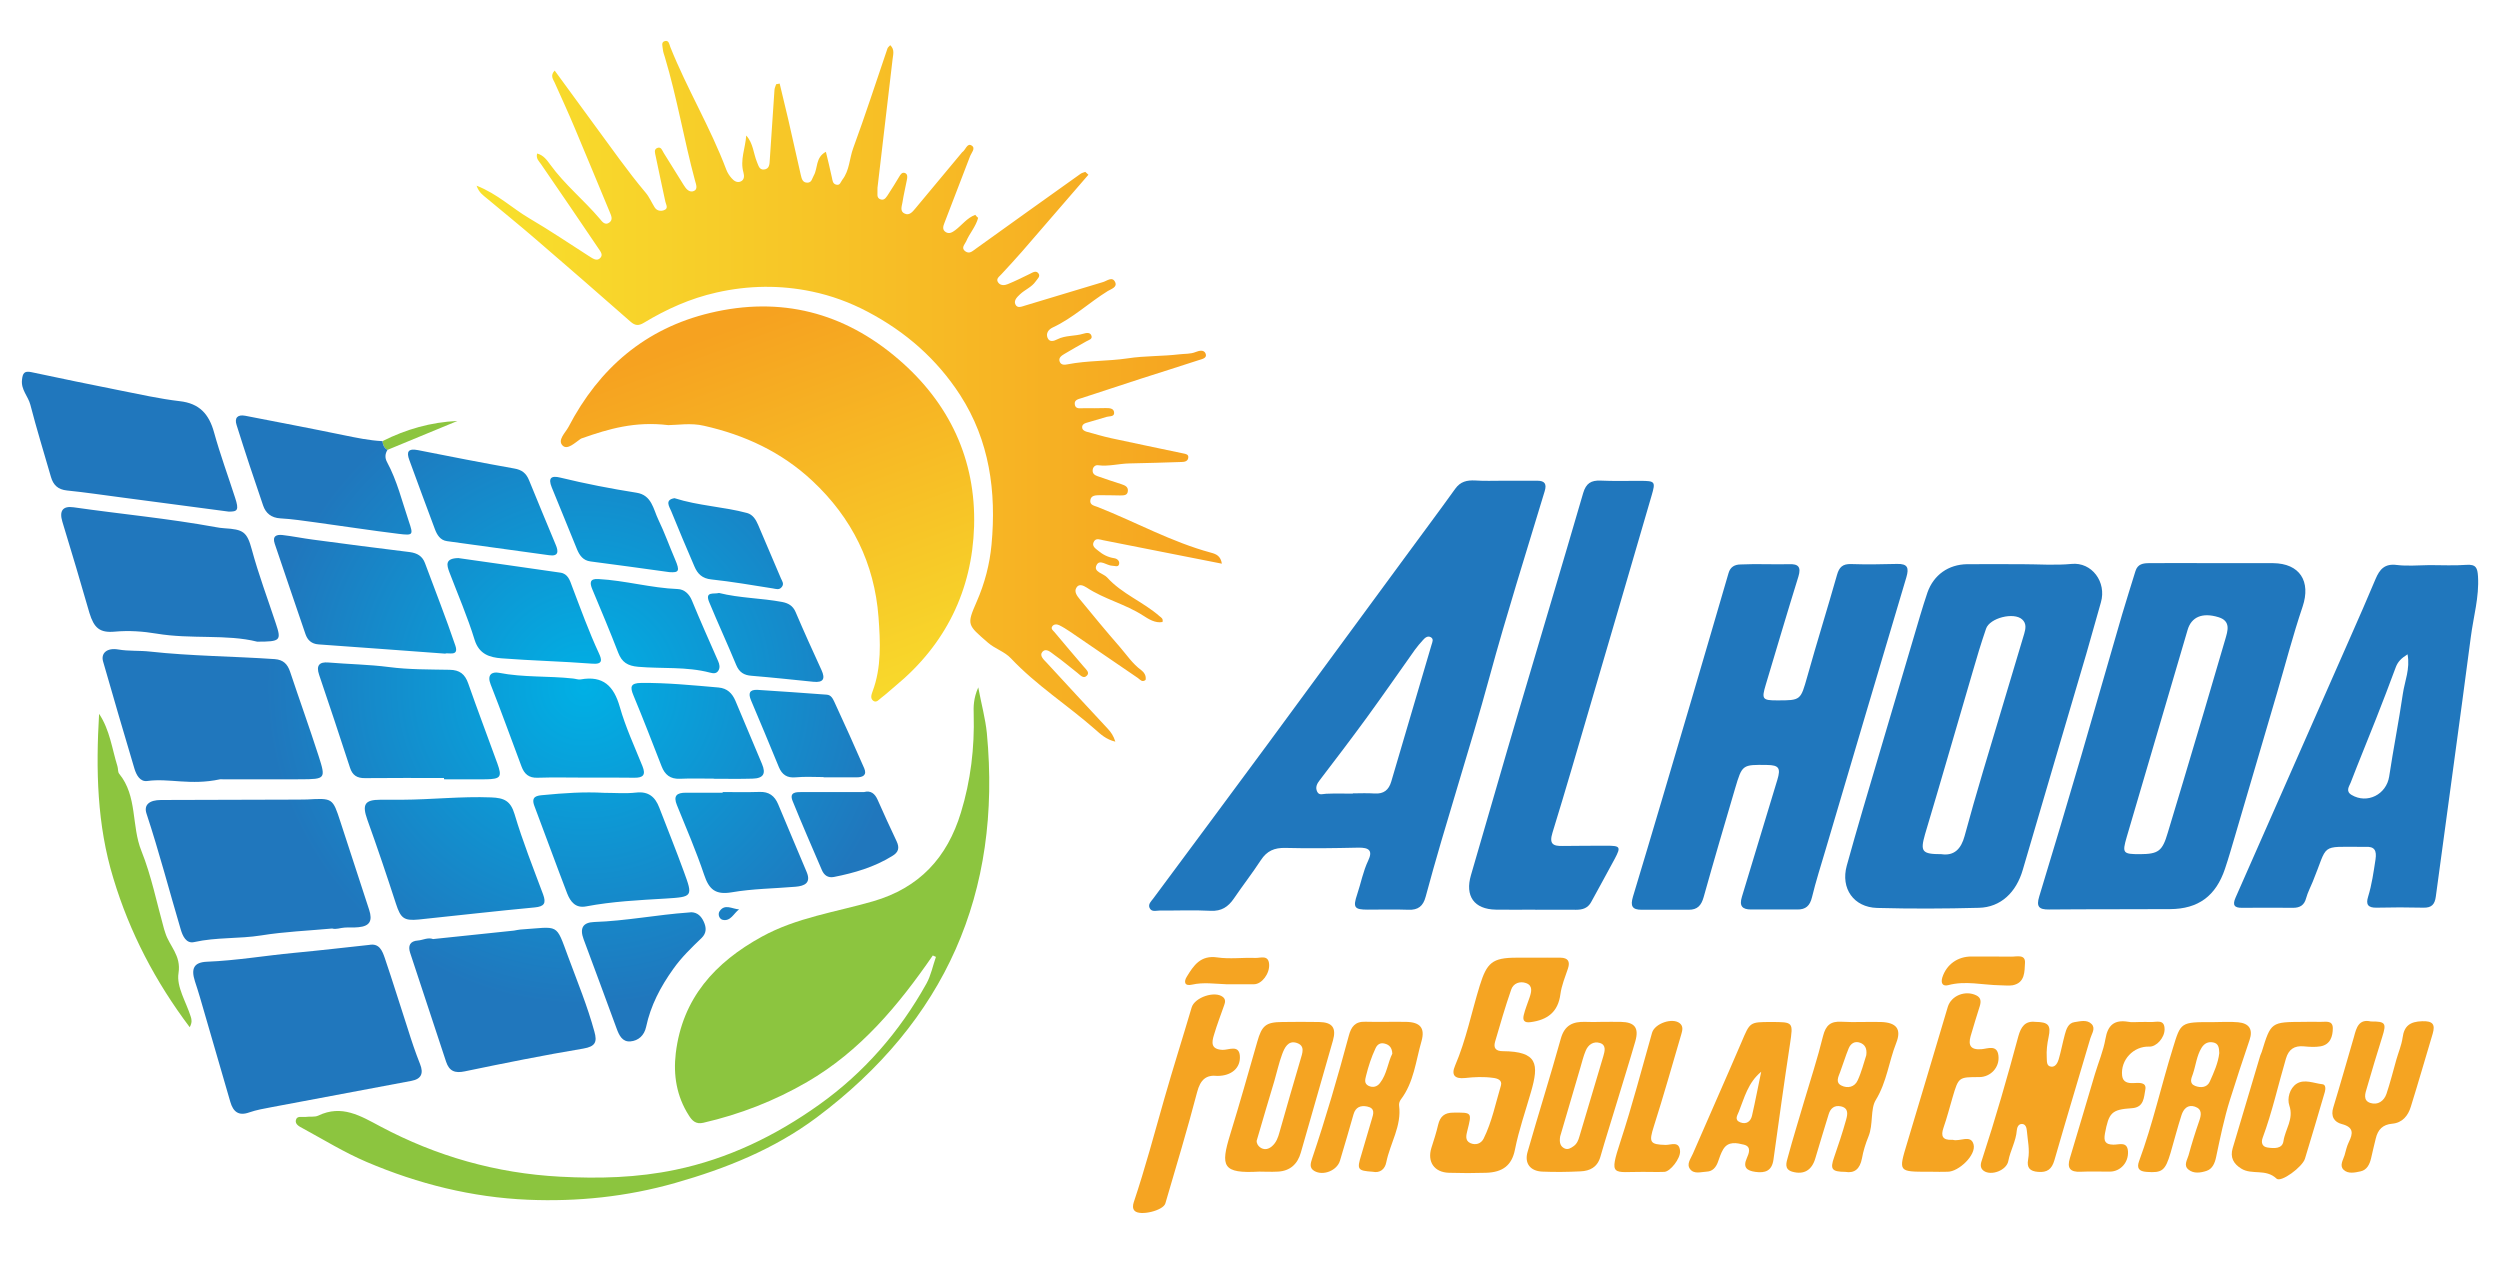
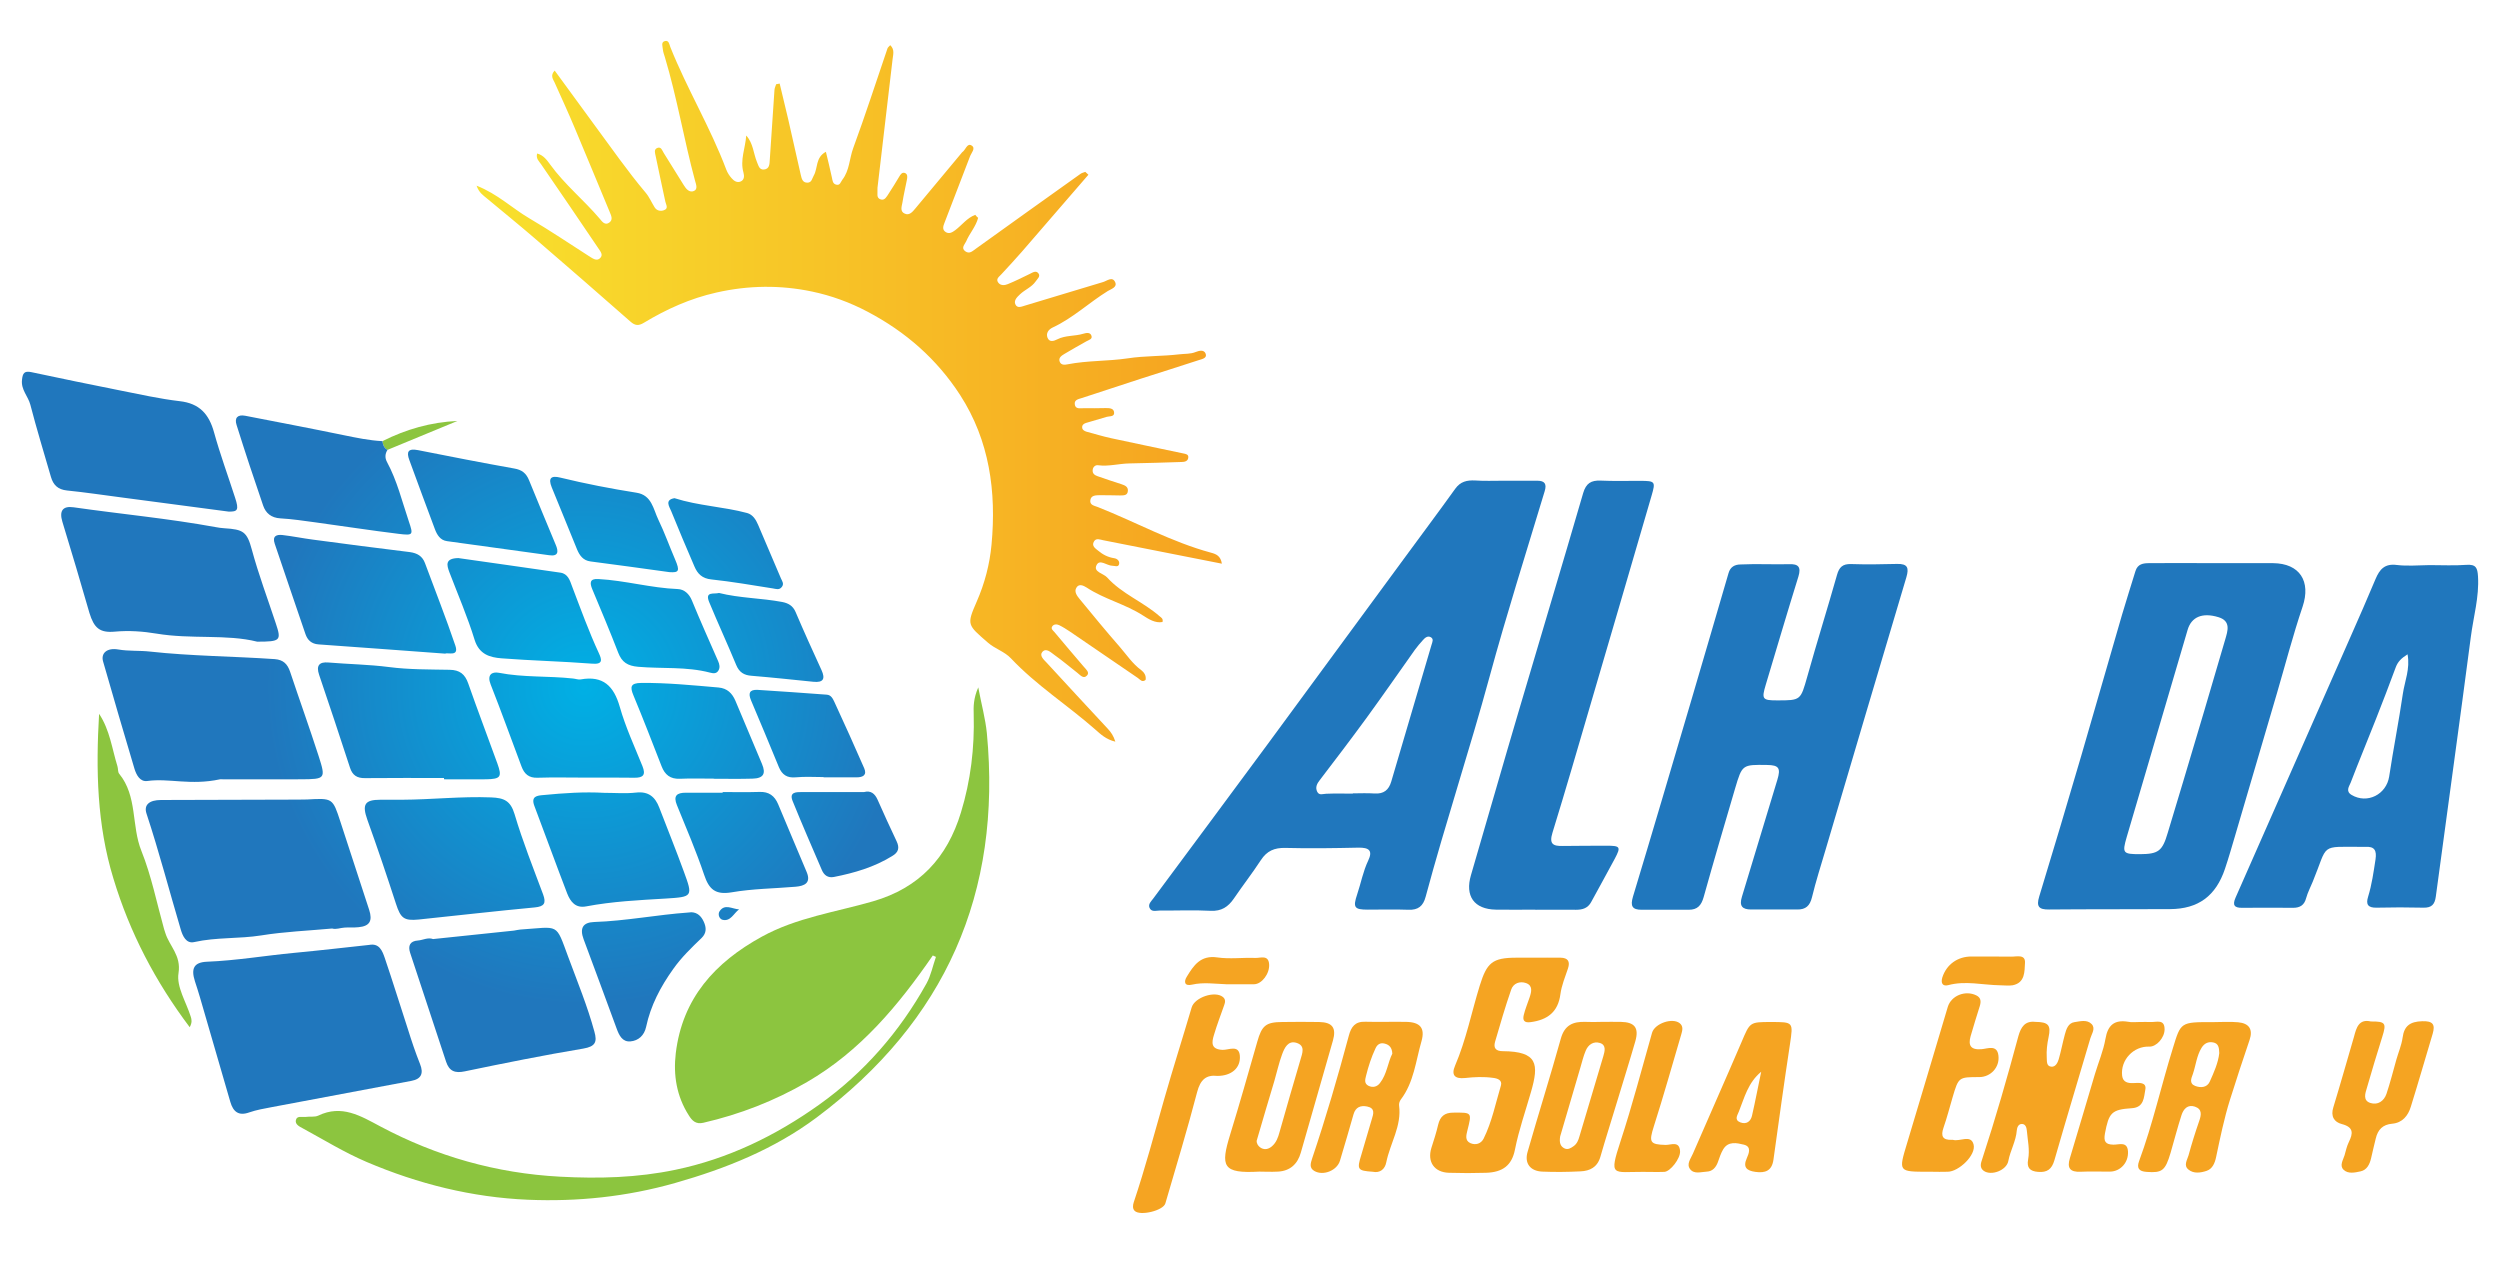
<svg xmlns="http://www.w3.org/2000/svg" version="1.1" id="Layer_1" x="0px" y="0px" viewBox="0 0 1920 972" style="enable-background:new 0 0 1920 972;" xml:space="preserve">
  <style type="text/css"> .st0{fill:url(#SVGID_1_);} .st1{fill:url(#SVGID_00000005264590311947844170000015970455741155089800_);} .st2{fill:#2077BD;} .st3{fill:#F5A422;} .st4{fill:#8CC53F;} .st5{fill:url(#SVGID_00000182504157777132312640000006201585715579435659_);} </style>
  <linearGradient id="SVGID_1_" gradientUnits="userSpaceOnUse" x1="365.77" y1="673.278" x2="938.39" y2="673.278" gradientTransform="matrix(1 0 0 -1 0 974)">
    <stop offset="0" style="stop-color:#F8E12D" />
    <stop offset="1" style="stop-color:#F6A220" />
  </linearGradient>
  <path class="st0" d="M751.2,167.3c-1.7,6.7-6.6,11.9-9.2,18.1c-1,2.3-4.3,5.1-0.5,7.7c3.1,2.1,5.3-0.2,7.7-1.9 c26.9-19.3,53.8-38.6,80.8-57.8c1-0.7,2.4-0.9,3.5-1.4c0.8,0.7,1.6,1.4,2.4,2.2c-17,19.7-34,39.4-51,59 c-5.1,5.9-10.5,11.6-15.8,17.4c-1.7,1.9-4.6,3.6-2.4,6.5c1.8,2.4,5,2.1,7.3,1.1c5.7-2.3,11.2-5.1,16.8-7.8c2.3-1.1,5-3.1,6.9-0.2 c1.4,2.2-1.1,4.1-2.3,5.9c-3.1,4.5-8.2,6.3-12,9.9c-2.2,2.1-4.8,4.5-3.7,7.5c1.5,3.8,5.2,1.8,7.8,1.1c19.9-5.9,39.8-12.1,59.7-18 c3-0.9,7.2-4.6,9.3,0.2c1.6,3.8-3,5.1-5.7,6.7c-14.4,8.9-26.8,20.8-42.3,28c-3.4,1.6-5.3,4.5-4,7.9c1.5,3.7,5,2.5,7.5,1.2 c6.3-3.2,13.5-2.3,20-4.3c2.1-0.6,5-1.3,6.1,1.2c1.3,3-1.8,3.5-3.7,4.6c-5.7,3.2-11.4,6.4-16.9,9.7c-2.1,1.3-4.9,2.9-3.6,6.1 c1.1,2.7,4,2.3,6,1.9c15.3-3,30.9-2.3,46.3-4.6c13-2,26.5-1.5,39.7-3.1c4.2-0.5,8.4-0.1,12.5-1.8c2.6-1,6.4-2,7.6,1.5 c1.1,3.3-2.9,4-5.1,4.7c-14.8,4.9-29.8,9.5-44.6,14.3c-15.2,4.9-30.3,9.9-45.5,14.9c-2.5,0.8-5.7,1.3-5.4,4.6c0.4,4.3,4.3,3.1,7,3.2 c5.5,0.1,11.1,0,16.7-0.1c2.7,0,6,0,6.5,3c0.6,3.8-3.2,3.1-5.5,3.7c-5.3,1.5-10.7,3.1-16,4.7c-1.6,0.5-3.1,1.5-3,3.4 c0,1.8,1.6,2.8,3.2,3.3c6.3,1.7,12.5,3.6,18.9,5c18.5,4,36.9,7.8,55.4,11.7c2,0.4,4.3,0.7,4,3.2c-0.2,2.8-2.8,3.4-5.1,3.4 c-13.3,0.4-26.6,0.9-39.9,1.1c-8.1,0.1-16.1,2.5-24.3,1.4c-2-0.3-3.8,1.2-4.1,3.4c-0.4,2.8,1.3,4.2,3.7,5c6.2,2.1,12.3,4.3,18.5,6.2 c2.7,0.9,5.1,2,4.8,5.2c-0.3,3.7-3.5,3.3-6,3.4c-5.2,0-10.5-0.3-15.7-0.2c-2.9,0.1-6.5,0-7.1,3.7c-0.7,4,3.2,4.4,5.7,5.4 c29.1,11.5,56.7,26.9,87.1,35.1c3.8,1,7.3,2.5,8.2,8.4c-10-2-19.5-3.8-28.9-5.7c-20.8-4.1-41.5-8.2-62.2-12.3 c-2.6-0.5-5.4-1.9-7.1,0.9c-2.2,3.6,1.4,5.6,3.3,7.2c3.4,2.9,7.5,5,12.2,5.7c2.3,0.3,4.5,2.2,3.7,4.8c-0.8,2.3-3.2,1-5.1,1 c-4.2,0-9.8-5.5-12.2-0.4c-2.5,5.2,5.2,6.2,8.1,9.3c11.4,12.7,27.8,18.8,40.4,29.9c1.2,1,2.9,1.8,2.2,4.4 c-5.6,1.1-10.9-2.4-14.8-4.9c-13.7-8.9-29.9-12.6-43.5-21.6c-2.5-1.6-5.9-3.1-7.8,0.1c-2,3.1,0.5,6.4,2.5,8.8 c10.1,12.3,20.2,24.6,30.7,36.6c5.3,6.1,9.8,13,16.5,17.9c2.1,1.6,4.1,4.2,3.4,7.6c-2.7,2.1-4.2-0.3-5.9-1.5 c-17.4-11.9-34.7-23.8-52.1-35.6c-2.7-1.8-5.5-3.6-8.4-5c-1.7-0.8-4.1-0.9-5.3,1c-1.2,1.8,0.6,3.1,1.6,4.2 c7.5,9,15.1,17.9,22.7,26.8c1.6,1.9,4.6,4.3,2.5,6.6c-2.7,3.1-5.2-0.2-7.4-1.9c-5.9-4.6-11.6-9.5-17.7-13.8 c-2.7-1.9-6.3-5.7-9.3-2.3c-2.4,2.8,1.1,5.9,3.3,8.2c15.7,17,31.3,34,47.1,50.9c2.4,2.6,4.3,5.3,5.7,9.8c-7.2-1.7-11.4-5.8-15.6-9.5 c-21.2-18.6-45.2-33.9-64.6-54.5c-5-5.3-12.1-7.2-17.6-12c-15.9-13.8-16.5-13.6-8.7-31.5c6.2-14.1,10-28.8,11.4-43.8 c3.8-40.6-1.5-79.9-24.1-114.9c-17.8-27.5-41.7-48.5-70.9-63.9c-13.8-7.3-28.1-12.5-42.9-15.6c-24.3-5.1-48.9-4.8-73.5,0.8 c-20,4.5-38.2,12.7-55.6,23.2c-4.1,2.5-6.8,2.2-10.3-0.9c-24-21.1-48.1-42.1-72.3-62.9c-12.6-10.9-25.5-21.3-38.3-32 c-2.6-2.2-5.7-4.1-7.6-9.5c16.1,6.3,27.3,17.3,40.4,25c16,9.4,31.4,19.8,47,29.8c2.3,1.4,4.9,3.1,7.2,1.1c3.1-2.6,0.5-5.4-1-7.7 c-14.6-21.6-29.2-43.1-44-64.6c-1.6-2.4-4.1-4.2-3.1-8.3c4.8,1.2,7.5,5,10,8.4c11.1,15.4,26,27.4,38.2,41.8c1.7,2.1,4,5.3,7.3,2.8 c2.9-2.2,1.5-5.1,0.3-8c-9-21.5-17.8-43.1-26.9-64.6c-4.9-11.7-10.2-23.2-15.4-34.8c-1.3-2.8-3.6-5.5,0-9.3 c10.2,14,20.3,27.9,30.4,41.6c13,17.5,25.3,35.4,39.4,52.1c2.9,3.4,4.6,7.6,7,11.4c1.6,2.5,4.4,3.1,7,2.2c3.9-1.3,1.7-4.3,1.2-6.6 c-2.5-11.8-5.1-23.5-7.5-35.3c-0.4-2.1-1.5-4.9,1.4-6c2.9-1.1,3.7,2,4.8,3.8c5.2,8.3,10.4,16.6,15.5,24.9c1.8,3,4.4,5.8,7.7,4.4 c3.3-1.4,1.6-5.3,0.9-7.9c-8.5-31.5-13.8-63.7-23.2-95c-0.6-1.9-1.3-3.8-1.5-5.7c-0.1-2.3-1.8-5.8,1.7-6.6c2.9-0.7,3.3,2.7,4,4.6 c12.8,32.1,30.8,61.8,43,94.2c0.9,2.4,2.4,4.7,4.1,6.6c1.7,2,4.2,3.7,6.9,2.5c2.9-1.2,2.9-4.3,2.2-6.8c-2.8-9.8,1.5-18.9,2.1-28.5 c5.4,5.9,5.5,13.6,8.2,20.2c1.2,2.7,1.7,6.2,5.4,5.9c4.3-0.4,4.3-4.1,4.5-7.5c1.2-17.8,2.4-35.7,3.6-53.6c0.1-1.5,0.8-2.9,1.3-4.4 c0.9-0.2,1.8-0.3,2.7-0.5c2.2,9.1,4.4,18.1,6.5,27.2c3.3,14.3,6.4,28.6,9.7,42.9c0.7,2.9,1.3,6.1,5.2,6c3.3-0.1,3.5-3.3,4.8-5.5 c3.2-5.6,1.2-13.9,9.3-18.2c1.7,7,3.2,13.3,4.6,19.7c0.5,2.3,0.6,4.8,3.2,5.5c3.1,0.9,3.5-2,4.8-3.7c5.6-7.2,5.4-16.3,8.4-24.4 c9.3-25.3,17.6-51,26.3-76.5c0.3-0.8,1.1-1.4,2.1-2.5c3.6,3.4,2.2,7.2,1.8,10.9c-3.8,32.3-7.6,64.7-11.4,97.1c-0.1,1-0.3,2-0.2,2.9 c0.3,2.8-1.2,6.5,2.6,7.6c3,0.9,4.5-2.2,5.9-4.3c2.9-4.3,5.5-8.8,8.2-13.2c1-1.7,2.2-3.7,4.5-2.8c2.1,0.9,1.8,3.3,1.4,5.2 c-1.1,5.8-2.5,11.5-3.4,17.3c-0.5,3-2.2,7,1.8,8.7c3.6,1.6,6-1.5,8.1-4c11.8-14.1,23.6-28.3,35.4-42.5c0.2-0.2,0.4-0.6,0.6-0.7 c2.6-1.7,3.7-7.2,7.1-5.2c3.6,2.1-0.2,5.7-1.2,8.6c-6.5,17-13.1,34-19.6,51c-1,2.5-1.8,5.2,1.1,7c2.7,1.6,5,0.1,7.2-1.5 c5.2-3.9,9-9.4,15.4-11.8C749.6,165.9,750.4,166.6,751.2,167.3z" />
  <linearGradient id="SVGID_00000071542313137375204080000017234303552789247161_" gradientUnits="userSpaceOnUse" x1="673.486" y1="389.195" x2="552.78" y2="719.548" gradientTransform="matrix(1 0 0 -1 0 974)">
    <stop offset="0" style="stop-color:#F8E12D" />
    <stop offset="1" style="stop-color:#F6A220" />
  </linearGradient>
-   <path style="fill:url(#SVGID_00000071542313137375204080000017234303552789247161_);" d="M513.2,326.5c-25.5-3.1-45.7,2.9-65.7,9.9 c-0.6,0.2-1.3,0.4-1.8,0.8c-4.2,2.9-9.9,8.5-13.5,5.1c-4.4-4.2,2-9.9,4.4-14.4c23.5-45.1,59-75.7,108.9-87.6 c54.1-12.9,102.7-0.4,144.6,35.7c39,33.5,59.5,77,58,128.3c-1.5,48.9-21.8,90.6-60.2,122.3c-3.8,3.1-7.3,6.5-11.2,9.4 c-1.6,1.2-3.5,3.9-5.9,2.3c-2.6-1.8-1.6-4.7-0.7-7.2c7-18.6,6-38.1,4.6-57.1c-3.1-41.3-20.4-76.3-50.8-104.7 c-23.7-22.2-52.1-35.3-83.2-42.3C530.7,324.6,519.9,326.5,513.2,326.5z" />
  <g>
    <path class="st2" d="M1154.2,369.2c8.8,0,17.6,0,26.5,0c5.8,0,7.3,2.6,5.6,8.1c-14.3,47.4-29.3,94.7-42.3,142.4 c-15.4,56.6-33.9,112.4-49.1,169c-1.9,7.2-5.8,10.3-13.2,10c-10.4-0.4-20.9-0.1-31.3-0.1c-10.2,0-11.5-1.6-8.1-11.7 c2.9-8.6,4.5-17.6,8.5-26c3.6-7.6,0.8-10.1-7.8-9.9c-18.6,0.4-37.2,0.7-55.8,0.2c-8.5-0.2-14.2,2.3-18.8,9.3 c-6.6,10.1-14,19.6-20.8,29.6c-4.4,6.4-9.5,9.8-17.8,9.4c-13-0.7-26.1-0.1-39.2-0.2c-2.7,0-6.3,1.4-7.8-2.2 c-1.1-2.8,1.3-4.9,2.8-6.9c29.3-39.5,58.7-79,87.9-118.6c35-47.5,69.8-95.1,104.8-142.6c13.1-17.9,26.4-35.6,39.3-53.6 c4-5.6,9-6.7,15.3-6.4C1139.9,369.5,1147.1,369.2,1154.2,369.2z M1039,609.5c0,0,0-0.1,0-0.2c5.5,0,11.1-0.3,16.6,0.1 c7.1,0.5,11-2.7,12.9-9.2c10.3-35,20.6-69.9,30.9-104.9c0.6-2.1,2-4.6-0.7-6c-2.4-1.2-4.4,0.6-5.9,2.3c-2.2,2.4-4.3,4.9-6.2,7.5 c-12.4,17.5-24.6,35.1-37.2,52.4c-11.7,16-23.7,31.8-35.8,47.6c-2.2,2.8-3.6,5.6-2,8.9c1.5,3.1,4.3,1.7,6.9,1.6 C1025.3,609.3,1032.2,609.5,1039,609.5z" />
    <path class="st2" d="M1699.7,432.5c15.3,0,30.7-0.1,46,0c20.6,0.2,29.2,14,22.7,33.4c-7.4,21.9-13.2,44.3-19.7,66.5 c-10.7,36.5-21.4,73.1-32.2,109.6c-2.5,8.4-4.9,16.9-7.7,25.2c-7,20.9-20.5,30.9-42.2,31c-31,0.2-62,0-93,0.3 c-7.8,0.1-9.8-2.3-7.5-9.9c11-36.1,21.8-72.3,32.4-108.5c10.5-35.9,20.7-71.9,31.2-107.9c3.3-11.2,6.9-22.4,10.3-33.5 c1.7-5.6,5.9-6.2,10.8-6.2C1667.1,432.4,1683.4,432.4,1699.7,432.5C1699.7,432.4,1699.7,432.5,1699.7,432.5z M1643.6,656 c14.1-0.1,17.1-2.4,21.2-16.3c3.9-13.1,7.9-26.1,11.8-39.2c10.9-36.5,21.8-73,32.4-109.5c1.8-6.3,4.6-14-5.2-17 c-12.4-3.8-20.8-0.2-23.7,9.7c-15.6,53.1-31.2,106.1-46.8,159.2C1629.7,655.3,1630.4,656,1643.6,656z" />
    <path class="st2" d="M1356.4,433.3c5.9,0,11.8,0.2,17.6,0c7.1-0.3,9.4,2.1,7.2,9.4c-8.6,27.7-16.8,55.5-25.1,83.2 c-3.3,11-2.6,12,8.6,12c18.4,0,18.1,0,23.3-18.3c7.3-26.1,15.4-51.9,22.8-78c1.7-6.1,4.4-8.6,10.9-8.4c11.7,0.4,23.5,0.2,35.3-0.1 c8.1-0.2,9.2,3,7.1,10.2c-20.8,69.7-41.4,139.4-62,209.1c-3.6,12.2-7.5,24.3-10.5,36.7c-1.6,6.6-4.8,9.5-11.4,9.4 c-11.8-0.1-23.5,0-35.3,0c-6.9,0-9.3-2.7-7.1-9.8c9.2-29.9,18-59.9,27.2-89.8c2.7-8.9,1.3-11.3-7.9-11.4 c-19-0.3-19.1-0.3-24.5,17.9c-8.2,27.8-16.4,55.7-24.2,83.6c-1.8,6.4-4.8,9.7-11.4,9.7c-12.1,0-24.2,0-36.3,0 c-7.2,0-8.7-2.9-6.6-10c15-49.6,29.6-99.3,44.3-149.1c9.8-33.1,19.4-66.3,29.1-99.4c1.4-4.9,4.8-6.7,9.5-6.7 C1343.3,433.2,1349.9,433.2,1356.4,433.3C1356.4,433.2,1356.4,433.2,1356.4,433.3z" />
-     <path class="st2" d="M1552.7,433.3c12.7,0,25.6,1,38.2-0.2c15.6-1.6,27.1,13.9,22.6,29.5c-3.8,13.2-7.4,26.4-11.2,39.5 c-16.2,55.3-32.7,110.6-48.8,165.9c-5,17.3-16.9,28.8-33.7,29.2c-26.1,0.7-52.2,0.8-78.2,0.1c-17.9-0.5-28.1-14.9-23.3-32.4 c7.9-28.6,16.4-57,24.8-85.4c10.5-35.6,21-71.2,31.6-106.8c1.8-5.9,3.6-11.9,5.6-17.7c4.8-13.5,16.1-21.5,30.5-21.7 C1524.6,433.2,1538.7,433.3,1552.7,433.3z M1490.9,656c9.9,1.5,15.2-4,17.9-13.9c4.4-16.3,9.1-32.6,13.9-48.8 c10.6-35.6,21.3-71.1,31.9-106.6c1.1-3.8,1.9-7.9-1.6-11c-6.4-5.8-24.9-1.1-27.7,7.1c-3.8,11.1-7.2,22.3-10.4,33.5 c-12.2,41.5-24.1,83.1-36.5,124.5C1474.7,653.9,1475.9,656,1490.9,656z" />
    <path class="st2" d="M1865.9,434c9.5,0,19,0.5,28.4-0.2c7.3-0.5,8.4,2.4,8.8,8.8c1,15.9-3.5,31-5.5,46.5 c-8.7,66.5-18,133-26.9,199.5c-0.8,6-3.2,8.6-9.4,8.5c-12.1-0.3-24.2-0.3-36.2,0c-6.4,0.1-8.3-2.4-6.4-8.4c2.9-9.4,4.2-19,5.7-28.7 c1-6.8-0.7-10.1-7.9-9.6c-0.7,0-1.3,0-2,0c-33.6,0-26.1-2.9-38.3,26.7c-1.7,4.2-3.9,8.3-5.1,12.7c-1.4,5.4-4.8,7.4-9.9,7.4 c-13.1,0-26.1-0.2-39.2,0c-6.1,0.1-7.6-2.1-5.1-7.8c29.4-66.7,58.8-133.4,88.2-200.1c6.6-14.9,13.1-29.8,19.4-44.8 c3.1-7.3,7-11.8,16.2-10.6C1848.8,434.9,1857.4,434.1,1865.9,434C1865.9,434,1865.9,434,1865.9,434z M1849,502.5 c-5.1,3.2-7.5,5.9-9,9.8c-4.9,13.4-10.1,26.7-15.3,40c-6.4,16.3-13.1,32.4-19.4,48.8c-1.1,2.8-4.1,6.5,0.7,9.4 c12.1,7.2,26.8-0.4,28.9-14.2c3.2-21.2,7.4-42.3,10.5-63.5C1846.8,523.2,1851.1,513.7,1849,502.5z" />
    <path class="st2" d="M1179.2,698.6c-10.1,0-20.2,0.2-30.4,0c-16.8-0.3-23.8-10.5-19.1-26.5c12.3-41.9,24.2-83.8,36.6-125.7 c16.5-56,33.3-111.8,49.6-167.8c2.2-7.4,6-9.8,13.4-9.5c10.1,0.5,20.2,0.1,30.3,0.2c11.6,0,12,0.5,8.8,11.4 c-15.6,53.5-31.2,107-46.9,160.4c-9.6,32.8-19.1,65.7-29.2,98.4c-2.7,8.7,0.4,10.4,8,10.2c11.1-0.2,22.2-0.1,33.3-0.2 c10.8,0,11.4,0.8,6.6,9.9c-5.9,11.2-12.2,22.2-18.2,33.4c-2.5,4.6-6.5,5.9-11.5,5.9c-10.4-0.1-20.9,0-31.3,0 C1179.2,698.7,1179.2,698.6,1179.2,698.6z" />
  </g>
  <path class="st3" d="M1177.9,735.5c6.8,0,13.7-0.1,20.6,0c5.7,0.1,7.5,2.9,5.7,8.3c-2.2,6.5-4.9,13-5.8,19.7 c-1.8,13.8-10,19.8-22.9,21.5c-4.9,0.7-6.2-1.4-5.3-5.3c1.1-4.7,3.1-9.3,4.6-13.9c1.4-4.2,2.5-8.9-2.8-10.8c-4.8-1.7-9.8,0.2-11.4,5 c-4.6,13.2-8.5,26.7-12.4,40.1c-1.4,4.9,0.7,7.2,6,7.2c26.8,0.2,27.8,9.9,21.6,31.3c-4.2,14.7-9.3,29.1-12.3,44.2 c-2.4,12.3-9.5,17.5-22.2,17.9c-9.4,0.3-18.9,0.3-28.4,0c-11.4-0.3-16.9-8.4-13.6-19.1c1.9-5.9,3.8-11.8,5.2-17.8 c1.5-6.3,4.8-9.3,11.6-9.3c14.5-0.1,14.4-0.4,10.8,13.9c-0.8,3.4-2,7.5,2.3,9.5c4.1,1.8,8.2,0.5,10.2-3.4 c6.4-12.9,9.2-27.1,13.3-40.8c1.2-4.2-2.6-5.5-6-5.9c-7.2-1-14.3-0.7-21.4,0.1c-8.2,0.9-10.9-2.3-7.8-9.5 c8.5-19.8,12.6-40.9,18.9-61.3c5.5-17.7,9.6-21.6,28.2-21.6C1168.8,735.5,1173.3,735.5,1177.9,735.5z" />
  <path class="st3" d="M1563.1,784.8c10.1,0.1,12.2,2.5,10.2,11.8c-1.1,5.2-1.7,10.3-1.4,15.5c0.2,2.8-0.4,6.7,3.4,7.1 c3.3,0.4,5-3,5.8-5.7c1.8-6.2,3-12.7,4.7-19c1.1-4.1,2.6-8.8,7.4-9.5c4.3-0.6,9.5-2.2,13.1,1.4c3.3,3.4,0.2,7.3-0.9,11 c-9.2,31.2-18.6,62.3-27.6,93.6c-2,7-5.6,9.6-12.6,9c-6.2-0.5-8.8-3.1-7.6-9.5c1.4-7.5-0.4-14.9-1-22.3c-0.2-2.2-1-5-3.8-5 c-2.8,0-3.7,2.8-3.9,4.9c-0.6,8.3-5,15.5-6.5,23.5c-1.3,7.2-13.1,11.7-18.9,7.6c-3.3-2.4-2.3-5.8-1.2-8.9 c10.2-31.2,19.3-62.8,27.8-94.5C1552.1,788.7,1555.2,783.9,1563.1,784.8z" />
  <path class="st3" d="M1230.1,784.8c4.9,0,9.8-0.1,14.7,0c10.7,0.2,14.1,4.6,11.1,15c-4.5,15.6-9.4,31.1-14.1,46.7 c-4.2,14-8.7,27.9-12.7,41.9c-2.3,8-8,10.9-15.3,11.2c-9.8,0.5-19.6,0.6-29.3,0.2c-9.3-0.4-13.9-6.4-11.3-15.2 c8.3-29,17.4-57.8,25.5-86.9c2.9-10.4,9.3-13.2,18.8-12.9C1221.6,785,1225.9,784.9,1230.1,784.8 C1230.1,784.9,1230.1,784.8,1230.1,784.8z M1198.2,872.8c-0.8,5,0.3,7.6,3.2,9.1c2.7,1.4,5.1-0.2,7.2-1.7c2.5-1.8,3.6-4.5,4.4-7.4 c6.1-20.6,12.3-41.2,18.4-61.8c1.1-3.8,2.3-8.5-2.7-10c-4.9-1.5-9,1.3-10.9,6c-1.8,4.2-2.8,8.7-4.1,13 C1208.3,838.2,1203.1,856.3,1198.2,872.8z" />
  <path class="st3" d="M967.1,899.8c-28.3,1.6-29.9-3.9-22.3-28.6c7.3-23.7,14-47.5,20.8-71.2c3.5-12.4,6.6-15,19.1-15.1 c9.5-0.1,18.9-0.2,28.4,0c10.3,0.2,13.3,4.6,10.6,14.2c-8.3,28.7-16.4,57.5-24.7,86.2c-2.5,8.7-8.2,14-17.5,14.5 C976.2,900.1,971,899.8,967.1,899.8z M965.1,876.2c-0.1,1.1,0.5,3.8,3.5,5.5c3,1.6,5.8,0.7,8.2-1.3c3.4-2.9,4.8-6.9,5.9-11 c5.3-18.5,10.5-37,16-55.4c1.5-5.2,4-10.9-3-13.1c-6.5-2-9.2,3.9-11,8.7c-2.5,6.7-4,13.8-6,20.6 C974.3,844.9,969.9,859.6,965.1,876.2z" />
  <path class="st3" d="M1054.2,899.9c-11.7-0.8-12.2-1.7-8.7-13c2.8-9,5.2-18.2,8-27.2c1.4-4.4,2.7-8.6-3.5-9.9c-5-1-8.9,0.4-10.5,6 c-3.3,11.9-6.9,23.7-10.4,35.6c-2.2,7.5-12.8,11.9-19.7,7.9c-4.1-2.4-2.8-6-1.7-9.5c10.5-31.1,19.7-62.7,28.2-94.4 c1.8-6.8,4.8-11,12.7-10.7c10.4,0.3,20.9-0.1,31.3,0.1c10.8,0.2,14.7,4.7,11.8,14.9c-4.4,15.2-5.8,31.5-15.9,44.8 c-0.9,1.2-1.5,3.1-1.3,4.5c2.1,15.7-6.8,28.9-9.8,43.5C1063.7,897.9,1059.9,901.1,1054.2,899.9z M1069.3,809.2 c-0.2-4.6-2.3-6.8-5.8-7.7c-3.3-0.9-5.7,0.5-7.1,3.6c-3.2,6.8-5.5,13.9-7.3,21.2c-0.8,3.1-1.4,5.9,1.9,7.6c3.3,1.6,6.6,0.8,8.8-2.1 C1065.2,824.9,1065.8,816.1,1069.3,809.2z" />
  <path class="st3" d="M1699.3,785c6.5,0,13.1-0.5,19.6,0.1c8.5,0.8,11.5,5.5,8.8,13.5c-5.2,15.3-10.3,30.8-15.1,46.1 c-4.4,14-7.5,29.1-10.6,43.8c-1,4.9-2.9,9.2-7.3,10.7c-4.5,1.5-9.9,2.4-14-1c-3.9-3.2-0.9-7.4,0.1-10.9c2.4-8.8,5.1-17.5,8.1-26.1 c1.7-4.8,2.6-9.3-3.2-11.3c-5.5-1.9-8.8,1.8-10.3,6.5c-3.1,9.6-5.6,19.4-8.4,29c-4.1,13.8-6.5,15.5-18.5,14.6 c-5.9-0.4-7.6-3-5.7-8.2c10.5-28.4,17-58,26-86.9C1674.9,785,1674.6,784.9,1699.3,785z M1704.4,808.8c-0.1-4.2-0.6-7.4-4.6-8.2 c-3.9-0.8-6.9,0.7-9,4.1c-3.8,6.2-4.4,13.5-6.7,20.2c-1.2,3.3-3,7.2,1.8,9.1c4.2,1.6,9,1.3,11.1-3.1 C1700.3,823.6,1703.6,816.2,1704.4,808.8z" />
-   <path class="st3" d="M1417.2,900c-10.5-0.1-11.8-2.1-8.6-11.2c3.3-9.5,6.5-19.1,9.2-28.8c1.1-3.9,2.2-8.9-3.9-10.3 c-5-1.1-8.1,1.4-9.5,6.1c-3.4,11.2-6.9,22.4-10.2,33.7c-2.6,9.1-8.7,12.9-17.6,10.4c-6.7-1.9-4.6-7.2-3.5-11.3 c3.8-14.1,8.2-28.1,12.3-42.2c5-16.9,10.5-33.6,14.7-50.7c2.1-8.3,5.8-11.5,14.2-11c10.1,0.6,20.2-0.1,30.4,0.2 c11.8,0.4,15.8,5.5,11.6,16.1c-5.7,14.4-7.2,29.9-15.7,43.8c-4.3,7-1.8,18.8-5.6,28c-2.2,5.4-4,11.1-5,16.8 C1428.4,897.9,1424.2,901.2,1417.2,900z M1433.3,810.4c0.7-5.2-1-8.2-4.8-9.6c-4.1-1.5-7.2,0.7-8.7,4.3c-2.5,6-4.3,12.2-6.6,18.3 c-1.4,3.7-3.7,8,1,10.3c4.8,2.4,10.2,1.2,12.5-4C1429.7,823.2,1431.4,816.2,1433.3,810.4z" />
  <path class="st3" d="M1360.1,784.9c17.4,0,17.1,0,14.6,17c-4.5,29.6-8.6,59.2-12.7,88.8c-1.2,8.5-6.3,10.4-13.9,9.3 c-6.5-0.9-9.7-3.4-6.6-10.4c1.7-3.9,3.8-9-2.2-10.5c-5.4-1.3-12-2.9-15.9,3.6c-1.8,3-2.9,6.5-4.1,9.9c-1.5,4-4.1,7-8.4,7.2 c-4.4,0.2-9.8,2.2-12.9-1.9c-3-3.9,0.5-8,2.1-11.8c12.4-28.6,25.1-57.1,37.4-85.8C1344,785,1343.7,784.9,1360.1,784.9z M1352.6,823.1c-10.2,8.4-12.9,20-17.2,30.7c-1.1,2.8-3.7,6.3,1.2,8.2c4.8,1.8,7.9-0.9,8.9-5 C1348.1,845.8,1350.2,834.4,1352.6,823.1z" />
-   <path class="st3" d="M1769.1,784.8c4.2,0,8.5-0.2,12.7,0c3.9,0.2,9.7-1.7,9.8,4.8c0,6.3-1.9,12.7-9.5,14c-4.1,0.7-8.5,0.4-12.7,0 c-7.4-0.7-11.7,2.3-13.8,9.4c-6,20.3-10.5,41-17.9,60.9c-1.3,3.6-0.4,6.8,3.8,7.4c4.9,0.7,11.3,1.2,12.2-4.9 c1.3-9.1,8.1-16.9,4.5-27.4c-1.8-5.3,0.2-13.2,5.6-16.7c6-3.8,13.3-0.3,19.9,0.4c2.5,0.3,2.4,3.5,1.8,5.8 c-5.1,17.2-10,34.3-15.3,51.4c-1.9,6.3-18.4,18.5-21.8,15.3c-8.3-7.9-18.9-2.6-27.1-7.7c-6-3.7-8.7-8.6-6.6-15.7 c7.1-23.7,14.1-47.5,21.2-71.2c0.3-0.9,0.8-1.8,1.1-2.7C1744.1,784.9,1744.1,784.9,1769.1,784.8z" />
  <path class="st3" d="M1483.2,899.9c-0.7,0-1.3,0-2,0c-23.4,0-23.2,0.1-16.6-21.8c10.6-34.9,20.8-69.9,31.3-104.8 c2.7-8.8,13.5-12.9,21.8-8.9c3.8,1.8,3.8,4.8,2.8,8.2c-2.4,7.8-4.9,15.5-7.1,23.3c-1.9,6.9,0,10.5,8.2,9.9 c4.7-0.3,12.2-3.9,13.2,4.9c1.1,9.1-6.1,16.5-14.7,16.5c-15.9,0-15.9,0-20.5,15.5c-2.3,7.8-4.3,15.7-7,23.4 c-2.2,6.4-0.7,9.5,6.2,9.3c0.3,0,0.7-0.1,1,0c5.3,1.6,13.8-4.4,15.9,3.5c2.2,8.1-11.4,21-19.9,21 C1491.6,900,1487.4,900,1483.2,899.9C1483.2,900,1483.2,900,1483.2,899.9z" />
  <path class="st3" d="M1820.9,784.5c11.2-0.1,12,1.3,8.7,11.7c-4.1,13-8,26.1-11.8,39.2c-1.3,4.3-3.3,9.8,2.7,11.7 c5.7,1.8,10.4-1.5,12.3-7c2.9-8.6,5.1-17.5,7.6-26.3c1.6-5.6,4-11.2,4.8-16.9c1.2-9.2,5.9-12.3,15-12.6c8.2-0.3,10.2,2.4,8.1,9.6 c-5.6,18.7-11,37.5-16.8,56.1c-2.1,6.9-6.5,12.3-14.2,13c-7.4,0.6-11.1,4.6-12.7,11.3c-1.2,5.1-2.5,10.1-3.6,15.2 c-1.1,4.8-3.3,9.1-8.1,10.1c-4.2,0.9-9.6,2.2-13.1-1.3c-3.2-3.2-0.3-7.4,0.8-11c1-3.4,1.7-7,3.3-10.2c3.3-6.7,3.8-11.4-5.3-13.8 c-6-1.5-8.8-6-6.6-12.9c5.5-18,10.6-36.2,15.9-54.3C1809.7,789.3,1811.6,782.3,1820.9,784.5z" />
  <path class="st3" d="M935,826.3c-8.7-1-13.1,2.9-15.6,12.4c-7.5,28.7-16.1,57.1-24.4,85.5c-1.6,5.6-19.6,9.9-23.6,5.7 c-1.7-1.7-1.4-4.3-0.7-6.5c8.8-26.2,15.9-53,23.5-79.6c6.7-23.5,14.1-46.7,21-70.1c2.3-7.7,17.8-13,24-8c2.2,1.8,1.8,4,1,6.2 c-2.7,7.7-5.6,15.2-7.9,23c-1.8,5.8-2.4,11,6.6,11.4c4.6,0.2,12.5-4.2,13.3,4.4C953,820.3,945.6,826.3,935,826.3z" />
  <path class="st3" d="M1643.1,784.9c2.9,0,5.9-0.1,8.8,0c4.4,0.2,10.6-2.5,10.5,5.8c-0.1,6.4-6.3,13.3-11.7,13.1 c-12.1-0.5-22.3,10.2-20.9,22.4c0.6,5,4.5,5.8,8.7,5.6c4.2-0.2,10.3-0.9,9.1,5.1c-1.1,5.5-0.8,13.6-10.3,14.2 c-15.7,1-17.7,3.5-20.7,19.4c-1.1,6.1,0.3,8.5,6.5,8.6c4.3,0.1,10.7-2.8,11.2,5.2c0.5,8.5-5.8,15.4-13.8,15.5 c-7.5,0.1-15-0.3-22.5,0.1c-8.2,0.4-10.7-2.8-8.3-10.5c6.5-21.5,12.8-43,19.2-64.5c2.7-9,6.5-17.9,8.1-27.1 c1.8-10.5,6.8-14.8,17.3-13.1C1637.1,785.3,1640.1,784.9,1643.1,784.9z" />
  <path class="st3" d="M1261.6,900c-23-0.1-26.1,4.2-17-23.6c9-27.5,16.3-55.5,24.2-83.3c2.1-7.1,15.7-11.8,21.3-7.2 c2.8,2.3,2,5.4,1.2,8.2c-7,23.8-13.7,47.6-21.2,71.1c-3.8,12-3.1,13.8,9.1,14.1c4.1,0.1,10.7-3.4,11.1,5c0.2,5.5-7.5,15.5-12.1,15.7 C1272.7,900.2,1267.2,900,1261.6,900z" />
  <path class="st3" d="M1536,756.7c-13.3-0.2-26.5-3.7-39.8-0.1c-4.3,1.1-5.8-1.6-4.5-5.9c3.2-10,11.8-16.2,22.6-16.1 c10.1,0.1,20.2-0.1,30.3,0.1c4.1,0.1,11-2.1,10.6,4.8c-0.4,6.5,0.2,15.3-9.5,17.2C1542.6,757.2,1539.3,756.7,1536,756.7z" />
  <path class="st3" d="M941.8,755.9c-8.8-0.3-17.5-1.7-26.3,0.3c-5.9,1.4-6.4-2.3-4.1-6c5.3-8.7,10.6-16.8,23.5-14.9 c9.6,1.4,19.5,0,29.3,0.4c4,0.1,10-2.6,10.5,4.9c0.5,7.1-5.6,15.2-11.5,15.3C956.1,756,948.9,755.9,941.8,755.9z" />
  <g>
    <g>
      <path class="st4" d="M716.4,733.8c-26.4,38.3-55.7,73.5-96.6,97.2c-25,14.5-51.5,24.8-79.7,31.3c-5.6,1.3-8.5-1.5-11.1-5.7 c-9.4-14.7-12-31-10-47.8c5.1-42.2,30.1-69.7,66.2-89.5c26.8-14.7,56.7-18.8,85.3-27.1c35.6-10.3,57-33.6,67.5-68.2 c7.5-24.5,10.5-49.7,9.8-75.3c-0.2-6.1-0.2-12.3,3.5-20.8c2.5,13.3,5.5,24.1,6.6,35.1c11.7,122.9-32,221.4-130.8,295.3 c-32.6,24.3-69.5,39.1-108.5,50.2c-37.2,10.6-75,14.5-113.1,12.9c-42.9-1.8-84.2-12.1-123.9-29c-17.1-7.3-32.8-17-49-25.8 c-2.6-1.4-6-3-5.4-6.2c0.7-3.8,4.8-2.3,7.5-2.6c3.2-0.5,6.9,0.3,9.7-1c18.1-8.7,32.5,0.2,47.9,8.4c43.1,22.9,88.9,35.9,137.9,38.5 c29.9,1.6,59.3,0.8,88.5-5.3c40.4-8.4,76.9-26.1,110.4-50c34.5-24.6,61.8-56,82.4-93c3.5-6.3,4.9-13.7,7.3-20.5 C718,734.5,717.2,734.2,716.4,733.8z" />
      <path class="st4" d="M76.1,548.2c8.3,12.5,9.9,26.8,14.1,40.3c0.6,1.9,0.2,4.3,1.3,5.7c14.2,17.3,9.3,40,17.1,59.3 c7.7,19.2,11.8,40,17.4,60c0.3,0.9,0.6,1.9,0.9,2.8c3.1,10.3,12.4,17.3,10.2,31.1c-1.7,10.4,5.9,22.2,9.4,33.4 c0.7,2.2,1.2,4.4-0.8,8.1c-26.5-35.2-46.1-72.8-58.6-114.2C74.4,633.3,73.6,591,76.1,548.2z" />
      <path class="st4" d="M297.6,345.5c-2.7-1.4-3.5-3.9-3.9-6.7c18.1-9.1,37.2-14.6,57.6-15.5C333.5,330.7,315.5,338.1,297.6,345.5z" />
    </g>
  </g>
  <radialGradient id="SVGID_00000064314312268366581840000014827994737996510612_" cx="448.632" cy="446.584" r="244.63" gradientTransform="matrix(1 0 0 -1 0 974)" gradientUnits="userSpaceOnUse">
    <stop offset="0" style="stop-color:#00B0E5" />
    <stop offset="1" style="stop-color:#2077BD" />
  </radialGradient>
  <path style="fill:url(#SVGID_00000064314312268366581840000014827994737996510612_);" d="M322.6,817.2c2.9,7.2,0.9,11.5-6.6,12.9 c-35.8,6.8-71.6,13.4-107.4,20.2c-5.8,1.1-11.6,2.1-17.1,4c-8.3,3-12.4-0.5-14.6-8c-7.8-26.9-15.6-53.8-23.4-80.6 c-1.2-4.1-2.5-8.1-3.8-12.1c-3.1-9.7-0.9-14.6,9.4-15c22.5-0.9,44.6-4.7,66.9-6.8c19.1-1.8,38.1-4,57.5-6.1c7.8-1.5,10.1,4.5,12,10 c6.2,18.2,11.8,36.5,17.8,54.8C316.1,799.5,319.1,808.4,322.6,817.2z M200.6,718.4c17.9-2.9,36.1-3.6,54.5-5.3 c3,0.9,6.2-0.5,9.4-0.7c3.6-0.3,7.2,0.1,10.8-0.3c8.6-0.8,11-4.8,8.2-13.4c-7.4-22.6-14.8-45.2-22.1-67.7 c-5.9-18.1-5.9-18.1-25.5-17c-2.3,0.1-4.6,0.1-6.9,0.1c-35.1,0.1-70.2,0.2-105.3,0.3c-9,0-13.4,3.7-11.2,10.4 c9.7,29.4,17.5,59.3,26.3,89c1.4,4.8,4.1,11.2,10.4,9.7C166.2,719.7,183.6,721.1,200.6,718.4z M113.2,599.8 c16.6-2.3,33,3.6,55.8-1.3c16.5,0,39.3,0.1,62.1,0c18.9-0.1,19.2-0.4,13.6-17.9c-7-21.7-14.7-43.1-21.9-64.7 c-2-5.9-5.2-9.2-11.8-9.7c-32-2.2-64-2.3-95.9-5.8c-8-0.9-16.2-0.2-24.3-1.6c-8.7-1.5-13.5,2.9-11.6,9.3c7.9,27.5,15.9,55,24.1,82.4 C104.8,595.3,107.6,600.6,113.2,599.8z M88.2,485.1c10.8-1,21.8-0.2,31.9,1.5c26.8,4.5,54,0.3,77.4,6.2c18.1,0,18.7-0.9,14.3-14.1 c-6.2-18.8-13.2-37.4-18.4-56.6c-3.7-13.8-6.6-15.5-21.1-16.4c-2.3-0.1-4.5-0.5-6.8-0.9c-36.1-6.6-72.7-10-109-15.2 c-8.4-1.2-11.1,2.8-8.6,11.1c7.1,23.3,14.1,46.7,20.8,70.1C72.2,482.1,76.4,486.2,88.2,485.1z M436.5,735.2 c-10-26.9-6.5-23.3-37-21.3c-1.6,0.1-3.2,0.6-4.8,0.8c-20.7,2.2-41.4,4.3-62.1,6.5c-4-1.5-7.7,0.8-11.6,1.1c-6.2,0.4-7.8,4.1-6,9.5 c9.2,27.9,18.4,55.7,27.6,83.6c2.4,7.2,6.7,9,14.3,7.4c30.3-6.3,60.6-12.4,91.1-17.5c9.4-1.6,10.7-5.2,8.5-13 C451.2,772.8,443.5,754.1,436.5,735.2z M93.1,382c26.8,3.5,53.6,7.1,82.4,10.9c7.1,0.2,8.1-1.3,5.1-10.5 c-5.4-16.8-11.5-33.3-16.2-50.3c-3.9-14.1-11.2-22.3-26.4-24c-15.5-1.8-30.8-5.3-46.1-8.3c-22.7-4.5-45.3-9.2-67.9-14 c-5.3-1.1-6.6,0.8-7.1,5.9c-0.9,7.6,4.7,12.6,6.4,19.1c4.8,18.6,10.5,37,15.8,55.4c1.8,6.3,5.4,9.8,12.4,10.5 C65.4,378.1,79.2,380.2,93.1,382z M268.8,589.6c1.9,5.9,5.5,8.1,11.6,8c20.2-0.2,40.4-0.1,60.6-0.1c0,0.3,0,0.6,0,1 c10.8,0,21.5,0.1,32.3,0c11.2-0.2,12.4-1.8,8.7-12.1c-7.4-20.5-15.2-40.9-22.4-61.5c-2.5-7.2-6.6-10.4-14.3-10.5 c-15.5-0.3-31.2-0.1-46.5-2.1c-15.5-2-31.1-2.2-46.6-3.5c-6.9-0.6-9.6,2.2-7.1,9.5C253.2,542,261,565.8,268.8,589.6z M304.1,694.1 c3.6,11,6,13.2,17.4,12.1c29.7-3.1,59.4-6.5,89.2-9.3c7.3-0.7,8.9-3.2,6.4-10c-7.6-20.4-15.7-40.7-21.9-61.6 c-3.1-10.3-8-12.5-18-12.9c-22.9-0.9-45.6,1.7-68.5,1.8c-5.5,0-11.1,0-16.6,0c-12.1,0-14.1,3.7-10,15.3 C289.8,650.9,297.1,672.5,304.1,694.1z M314.7,424c-24.9-3-49.7-6.3-74.6-9.6c-7.7-1-15.4-2.6-23.2-3.5c-4.6-0.5-7.9,0.8-5.9,6.7 c7.9,23.1,15.6,46.3,23.6,69.4c1.6,4.6,4.6,7.5,10,7.9c32,2.2,63.9,4.7,97.3,7.1c2.2-1.1,10.8,2.6,7.8-6.2 c-7.2-21.3-15.5-42.2-23.3-63.3C324.4,427.1,320.5,424.8,314.7,424z M450.2,696.1c20.1-3.8,40.5-4.8,60.9-6 c20.9-1.3,21.2-1.4,14.1-20.7c-6-16.5-12.6-32.8-18.9-49.2c-3.1-8.1-8.2-12.6-17.8-11.5c-8,0.9-16.3,0.2-24.4,0.2 c-15.7-0.9-31.2,0.2-46.8,1.7c-4.8,0.4-9.6,0.9-7,8.1c8.5,22.5,16.7,45.1,25.3,67.5C438.1,692.5,442,697.7,450.2,696.1z M202.1,388.3c2,5.8,6.2,9.4,13.2,9.8c9.1,0.5,18.1,1.9,27.1,3.1c21.3,2.9,42.5,6.2,63.8,8.8c11.2,1.4,11.3,0.8,7.8-9.5 c-5.2-15.4-9-31.3-16.8-45.7c-1.7-3.2-1.5-6.3,0.4-9.3c-2.7-1.4-3.5-3.9-3.9-6.7c-10.1-0.5-20-2.6-29.8-4.6 c-25.2-5.2-50.4-10-75.6-14.9c-5.8-1.1-8.4,1.6-6.6,7.1C188.2,347.1,195,367.7,202.1,388.3z M445.9,521.8c-1.8,0.3-3.8-0.5-5.8-0.7 c-19-2.1-38.1-0.7-57-4.4c-5.4-1-9.2,1.6-6.3,8.9c8.2,20.8,15.8,42,23.7,63c2.1,5.7,5.6,9,12.4,8.7c12-0.4,24.1-0.1,36.2-0.1 c12.7,0,25.4-0.1,38.1,0.1c6.8,0.1,8.9-2.2,6.2-8.9c-6.1-15.1-13-30-17.4-45.5C471.4,526.8,463.2,518.7,445.9,521.8z M430.4,439.8 c-26.7-3.9-53.3-7.6-78.4-11.2c-10.4,0.2-8.9,5.4-6.9,10.8c6.6,17.3,14,34.4,19.4,52c3.5,11.2,11.7,13.5,20.7,14.2 c23.2,1.8,46.4,2.3,69.6,4.1c8.4,0.7,7.4-3.1,5.2-7.9c-7.8-16.8-14.1-34.3-20.7-51.6C437.7,445.7,436.1,440.6,430.4,439.8z M597.6,617.6c-2.7-6.4-7.1-9.7-14.3-9.4c-9.4,0.3-18.9,0.1-28.3,0.1c0,0.2,0,0.3,0,0.5c-9.4,0-18.9,0-28.3,0 c-6.9,0-9.8,2.3-6.8,9.6c7.2,17.7,14.8,35.4,20.9,53.5c3.7,11.1,8.6,15.5,21.1,13.4c16.2-2.8,32.8-2.9,49.2-4.3 c6.7-0.6,11.9-2.8,8.5-11.1C612.3,652.4,604.8,635,597.6,617.6z M577.9,598c8.4-0.2,10.5-3.8,7.3-11.3 c-6.8-16.1-13.6-32.3-20.4-48.5c-2.5-5.8-6.3-9.6-13-10.2c-19.8-1.7-39.5-3.7-59.4-3.5c-8.1,0.1-8.7,2.9-5.9,9.6 c7.5,18,14.5,36.2,21.6,54.4c2.5,6.5,6.7,9.9,14,9.6c8.8-0.4,17.6-0.1,26.4-0.1c0,0,0,0.1,0,0.1C558.3,598.1,568.1,598.3,577.9,598z M334,406.4c1.6,4.2,4,8.5,9.3,9.2c26.1,3.6,52.3,7.2,78.4,10.8c7.3,1.1,7.3-2.9,5.1-8c-6.8-16.5-13.8-33-20.5-49.6 c-2.2-5.4-5.5-8-11.4-9c-24.7-4.4-49.3-9.2-73.9-14.1c-7.6-1.5-9,1.3-6.6,7.7C320.9,371,327.3,388.7,334,406.4z M531,700.6 c-0.8,0.1-1.5,0.2-2.1,0.2c-24.3,1.7-48.2,6.5-72.6,7.3c-8.7,0.3-11.2,4.8-8.1,13.2c8.5,22.9,17,45.7,25.4,68.7 c1.9,5.2,4.4,10.3,10.5,9.8c6.2-0.5,10.7-4.6,12.1-11.1c3.5-16.5,11.1-30.9,20.9-44.6c6.3-8.9,14-16.3,21.7-23.7 c4-3.9,3.7-8.1,1.7-12.5C538.6,703.7,535.7,700.8,531,700.6z M545.4,516.6c2.3,0.6,4.7,0.9,6.2-1.4c1.6-2.4,1-5-0.1-7.5 c-6.8-15.5-13.7-30.9-20.1-46.5c-2.1-5.2-6-8.6-10.8-8.8c-20.6-0.8-40.5-6.6-61.1-7.7c-6.6-0.4-6.7,2.9-4.6,7.9 c6.8,16.2,13.6,32.4,19.9,48.7c2.8,7.3,7.2,10.1,15.3,10.8C508.5,513.7,527.2,511.8,545.4,516.6z M576.8,537.9 c7.3,17,14.3,34.2,21.4,51.3c2.4,5.7,6.2,8.4,12.8,7.8c7.1-0.7,14.3-0.2,21.5-0.2c0,0.1,0,0.2,0,0.2c8.5,0,16.9,0,25.4,0 c4.8,0,8.1-1.7,5.8-7c-7.4-17-15-33.8-22.8-50.7c-1.2-2.5-2.5-5.6-6-5.8c-17.8-1.3-35.5-2.6-53.3-3.7 C575.6,529.6,574.5,532.4,576.8,537.9z M443.2,422c1.9,4.5,4.6,8.5,10.4,9.2c19.4,2.5,38.8,5.2,60.5,8.2c7.3,0.5,8.2-0.8,4.4-9.7 c-4.4-10.2-8.1-20.7-12.9-30.6c-3.9-8.1-5-18.9-16.8-20.7c-19.6-3.1-39.2-6.9-58.5-11.6c-6.9-1.7-9.5,0.2-6.6,7.4 C430.3,390,436.6,406.1,443.2,422z M552.2,455.4c-3.8,1.1-11-1.5-7.6,6.9c6.7,16.2,14.1,32.2,20.8,48.4c2.3,5.6,6,7.9,11.8,8.3 c15.8,1.3,31.6,3,47.4,4.6c7.7,0.8,9.4-2.2,6.3-9c-6.8-14.8-13.5-29.6-19.9-44.6c-2.1-4.9-5.7-6.8-10.4-7.7 C584.6,459.3,568.2,459.4,552.2,455.4z M688.6,646.1c-5-10.6-9.9-21.2-14.6-31.9c-2.1-4.7-5.2-7.3-10.4-5.9c-16,0-31.9,0-47.9,0 c-4.3,0-9.7,0-7,6.8c7.2,17.8,14.9,35.4,22.5,53.1c1.7,4,4.7,6.2,9.3,5.3c15.7-3.1,30.8-7.5,44.6-16 C690.1,654.6,691,651.2,688.6,646.1z M533.3,435c2.4,5.7,6,9.3,13,10c15.8,1.7,31.5,4.4,47.2,6.9c2.6,0.4,5,1.5,7-1.2 c1.8-2.4,0.2-4.4-0.7-6.4c-5.8-13.8-11.7-27.5-17.6-41.3c-1.7-4-4.1-7.8-8.4-9c-18.2-4.9-37.3-5.5-55.8-11.4c-7.7,1.3-4,6.4-2.5,10 C521.3,407,527.3,421,533.3,435z M552.6,699.9c-1.5,2.4-0.1,5.9,2.3,6.5c6.2,1.5,8.5-4.9,12.7-8 C562.3,698.1,556.6,693.8,552.6,699.9z" />
</svg>